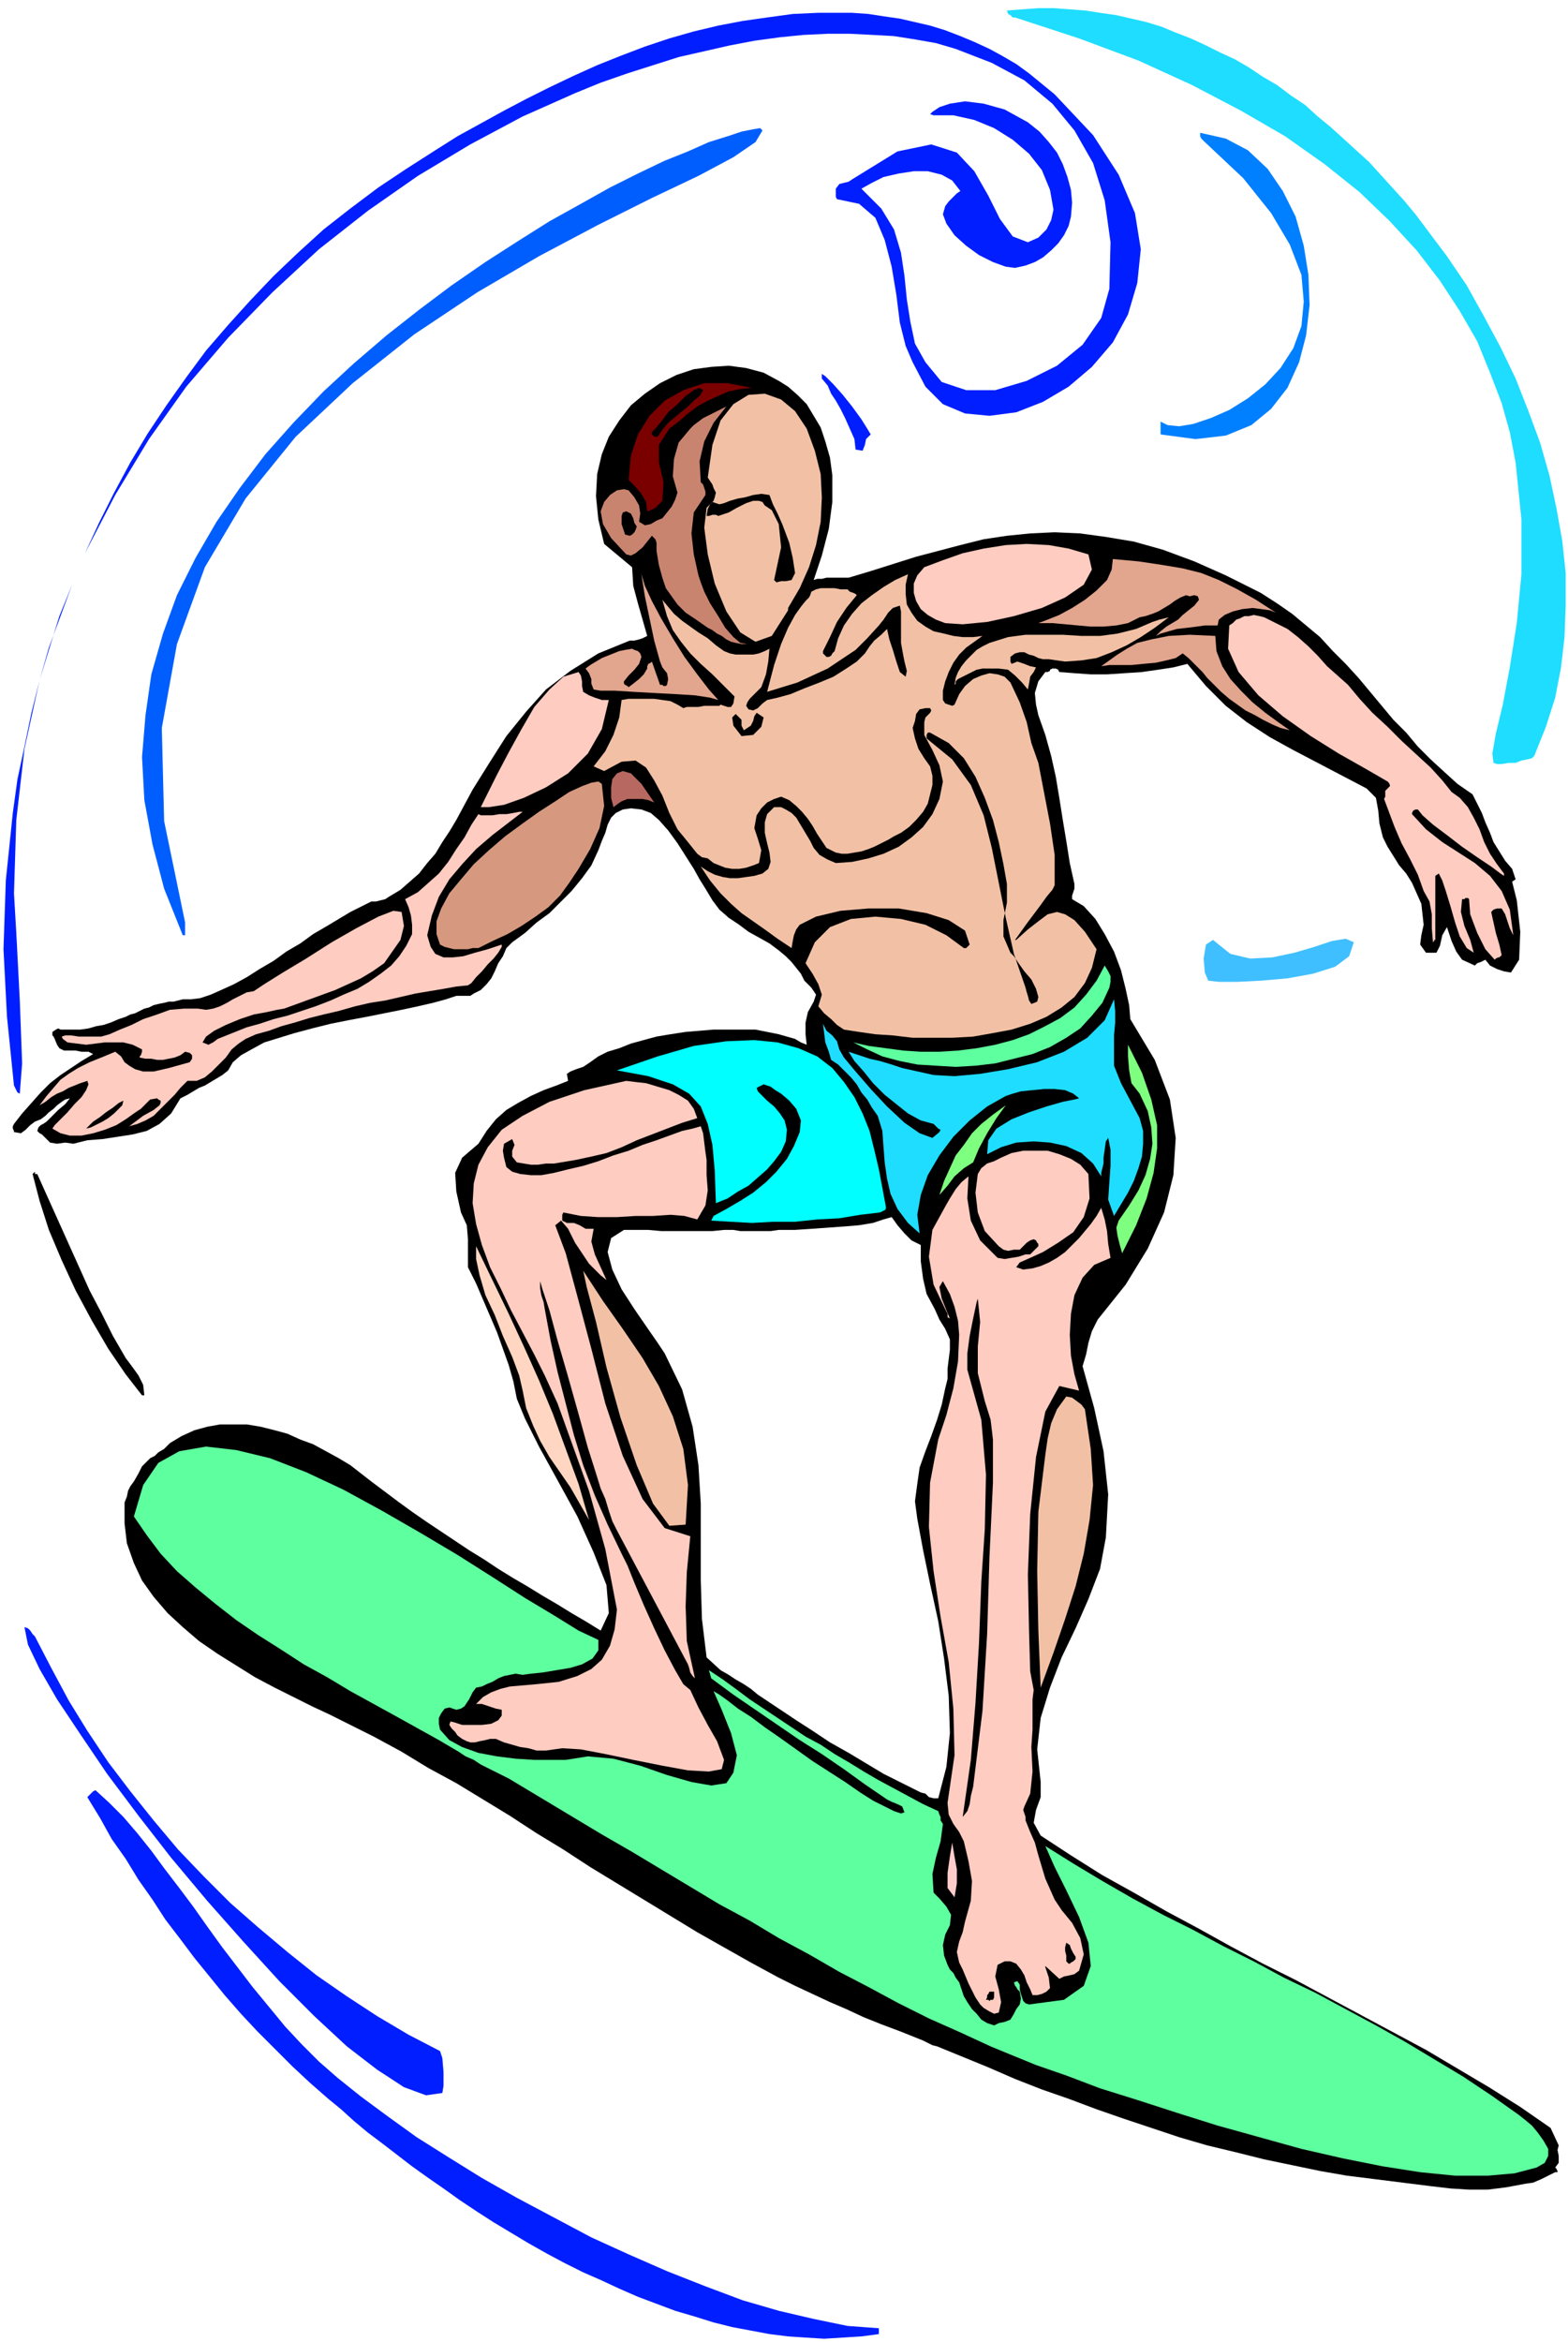
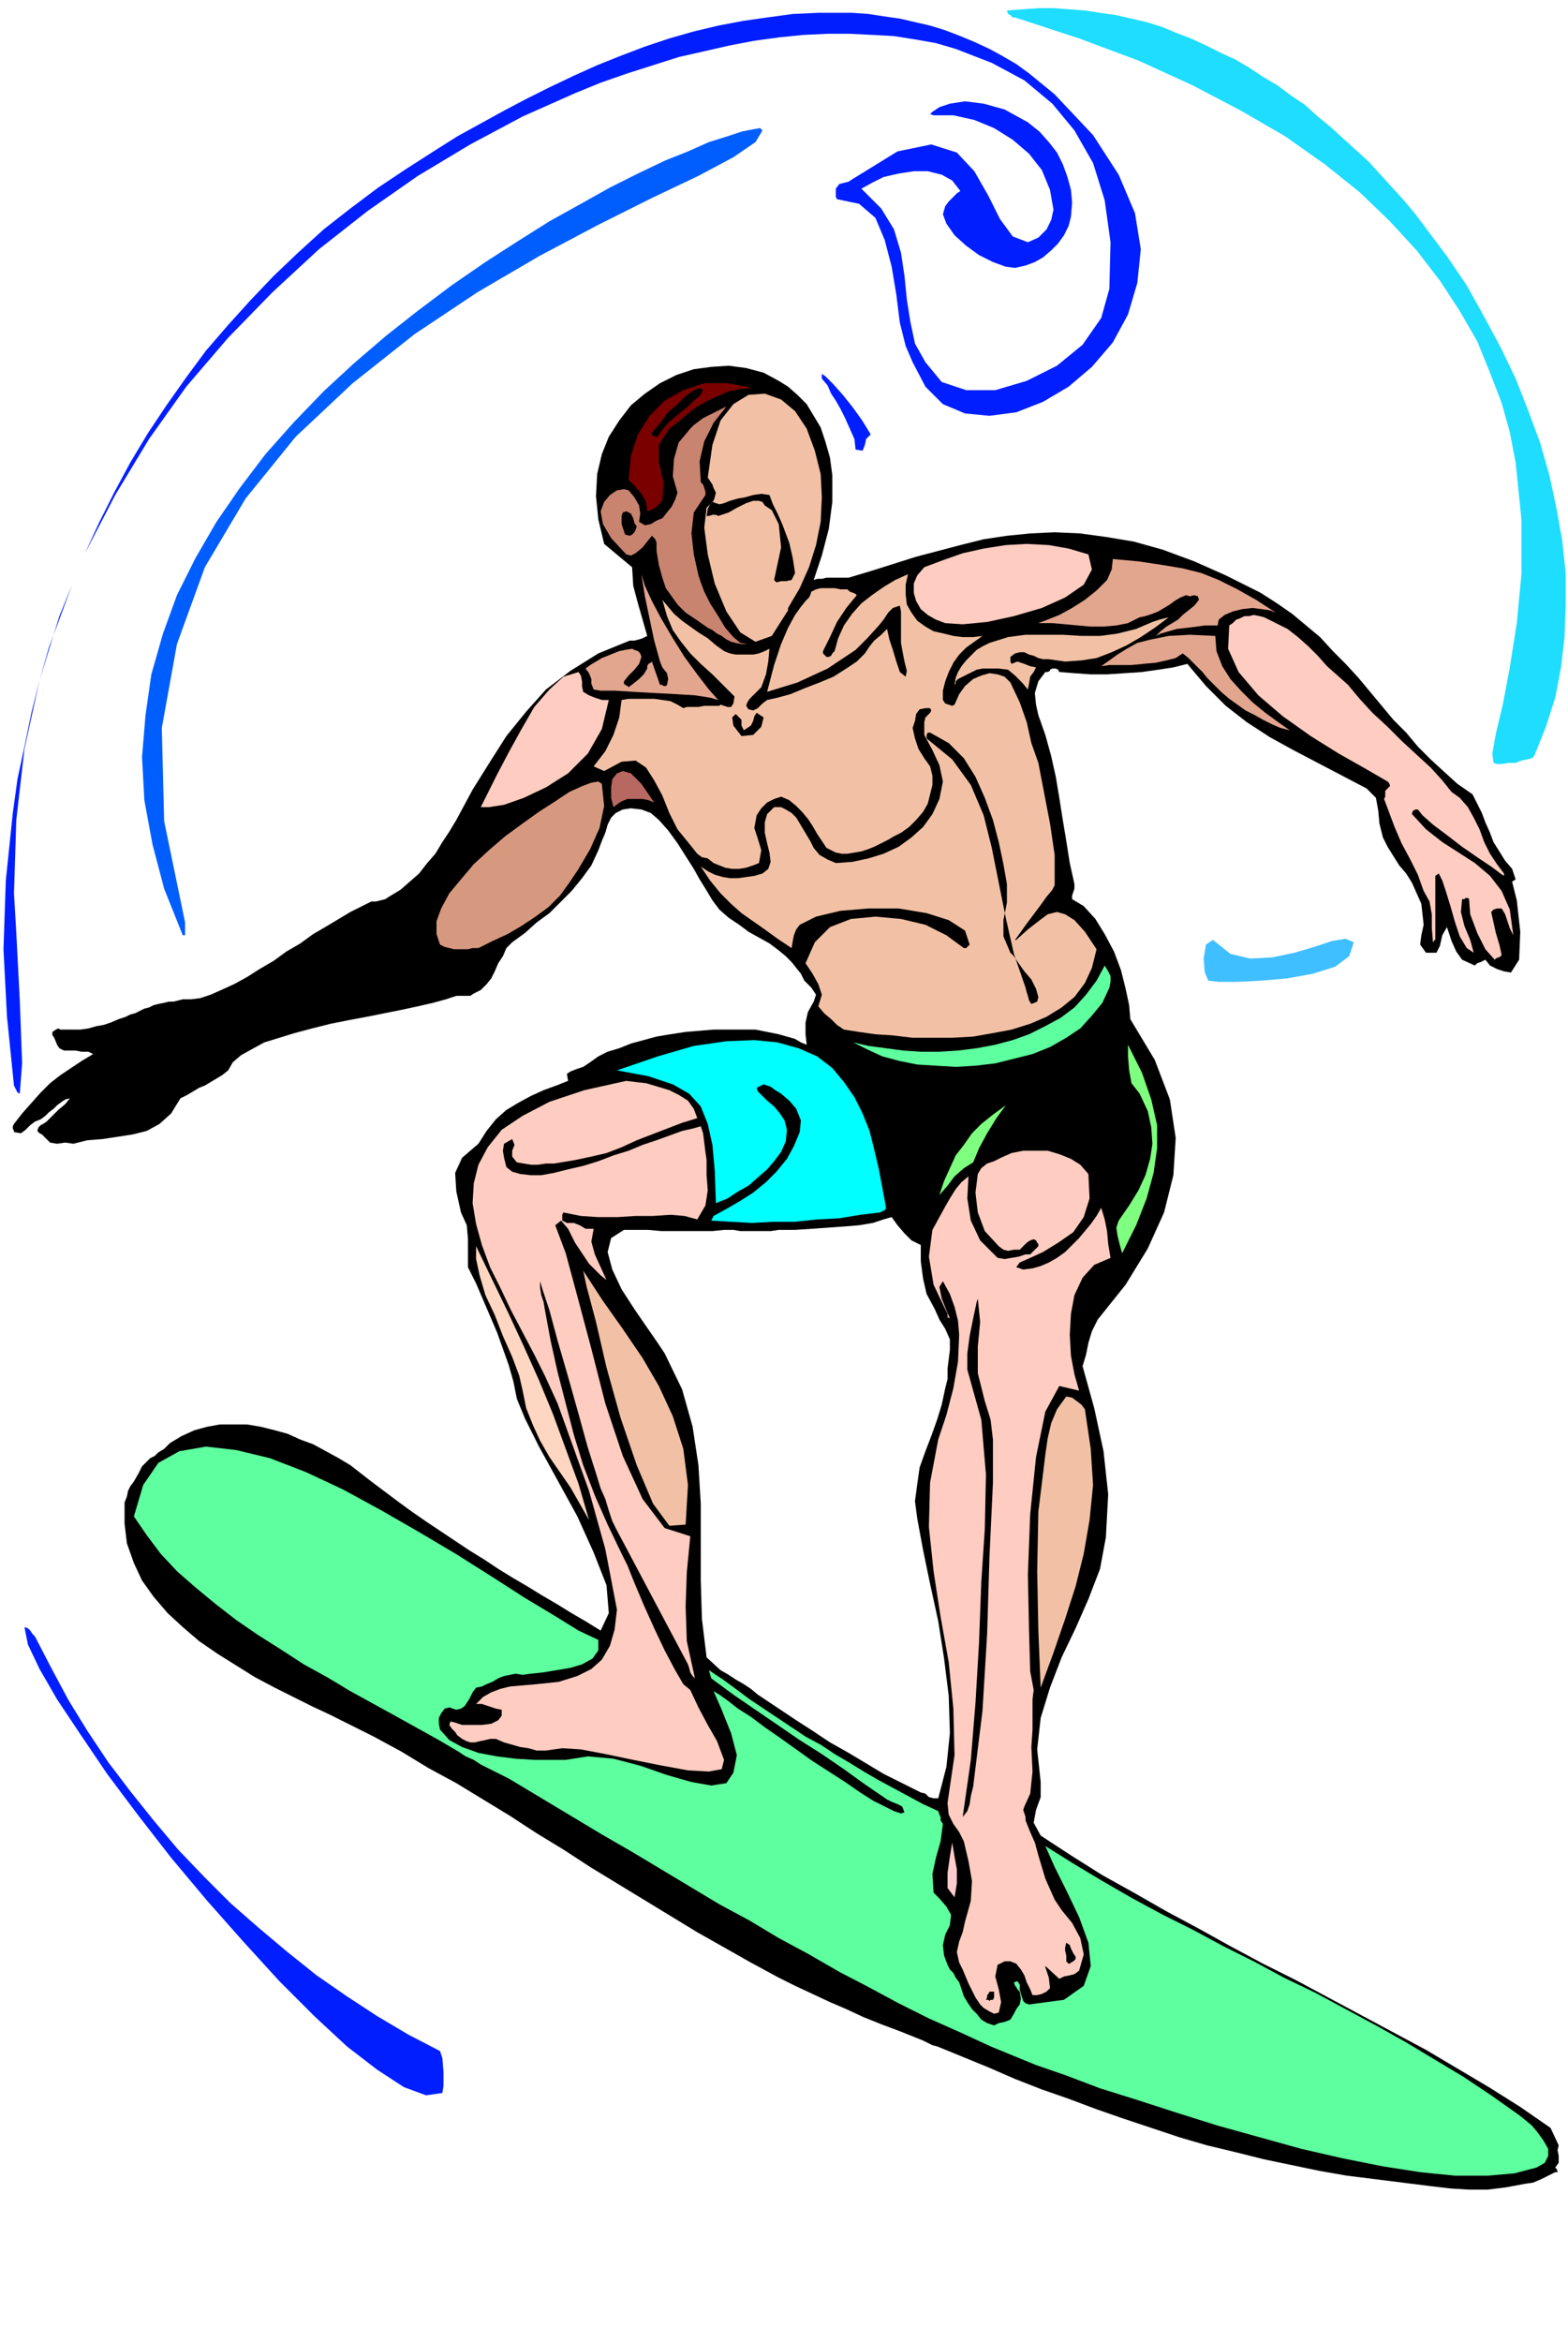
<svg xmlns="http://www.w3.org/2000/svg" fill-rule="evenodd" height="2.011in" preserveAspectRatio="none" stroke-linecap="round" viewBox="0 0 1347 2011" width="1.347in">
  <style>.pen1{stroke:none}.brush2{fill:#000}.brush3{fill:#1eddff}.brush4{fill:#001eff}.brush8{fill:#f2c1a5}.brush10{fill:#ffccc1}.brush11{fill:#e2a58e}.brush15{fill:#5eff9e}.brush17{fill:#7fff7f}</style>
  <path class="pen1 brush2" d="M715 408v23l-3 23-6 23-7 21 3-1h4l4-1h19l20-6 19-6 19-6 19-5 19-5 20-5 20-3 20-2 21-1 22 1 22 3 24 4 25 7 27 10 27 12 30 15 14 9 13 9 12 10 12 10 11 12 11 11 11 12 10 12 10 12 10 12 11 11 10 12 11 11 12 11 11 10 13 9 4 8 4 8 3 8 4 9 3 8 5 8 5 8 6 7 1 3 1 3 1 3-3 2 4 16 3 27-1 24-7 11-6-1-6-2-6-3-4-5-2 1-2 1-3 1-2 2-11-5-5-7-4-9-4-12-4 7-2 9-3 6h-9l-5-7 1-8 2-9-1-9-1-9-4-9-4-9-5-8-6-7-5-8-5-8-4-8-3-12-1-11-2-11-8-8-21-11-21-11-21-11-20-11-20-13-18-14-17-17-16-19-12 3-13 2-14 2-15 1-15 1h-14l-14-1-13-1-1-2-2-1h-3l-2 1v1l-2 1h-2l-6 8-3 10 1 10 2 9 6 17 5 18 4 18 3 18 3 19 3 18 3 19 4 18v4l-1 3-1 3v3l10 6 10 11 8 13 8 15 6 16 4 16 3 14 1 12 21 35 13 34 5 33-2 32-8 32-14 31-19 31-24 30-5 10-3 10-2 10-3 10 10 36 8 37 4 37-2 37-5 27-10 26-11 25-12 25-10 26-8 26-3 27 3 28v13l-4 11-2 11 6 11 26 17 27 17 27 15 28 16 28 15 27 15 28 15 28 14 28 15 28 15 28 15 28 15 27 16 27 16 27 17 26 18 7 15-1 4 1 5v6l-3 4 1 1 1 2v1h-2l-6 3-6 3-7 3-7 1-16 3-16 2h-16l-16-1-17-2-16-2-16-2-16-2-24-3-23-4-24-5-24-5-24-6-25-6-24-7-24-8-24-8-23-8-24-9-23-8-23-9-23-10-22-9-22-9-4-1-4-2-4-2-5-2-15-6-16-6-15-6-15-7-14-6-15-7-15-7-14-7v-231l15 10 14 9 15 10 16 9 15 9 15 9 16 8 16 8 4 1 3 3 4 1h4l7-27 3-29-1-32-4-32-5-32-7-32-6-29-5-27-2-15 2-15 2-14 5-14 5-13 5-14 4-13 3-14 2-8v-9l1-8 1-8v-9l-4-9-5-8-4-9-7-13-3-13-2-15v-14l-8-4-6-6-6-7-5-7-7 2-9 3-12 2-12 1-14 1-14 1-15 1h-14V888l7 2 7 2 5 3 5 2-1-9v-10l2-9 5-9 2-6-4-6-6-6-3-6-4-5-4-5-5-5-6-5V327l8 5 8 7 8 8 6 10 6 10 4 12 4 14 2 15zm-46 1290-24-13-23-13-23-13-23-14-23-14-23-14-23-14-23-15-23-14-23-15-23-14-23-14-24-13-23-14-24-13-24-12-14-7-15-7-16-8-16-8-17-9-16-10-16-10-16-11-14-12-13-12-12-14-10-14-7-15-6-17-2-17v-18l2-5 1-5 2-4 3-4 4-7 3-6 4-4 3-3 4-2 3-3 5-3 5-5 10-6 11-5 11-3 11-2h23l12 2 12 3 11 3 11 5 11 4 11 6 11 6 10 6 9 7 9 7 12 9 12 9 11 8 13 9 12 8 12 8 12 8 13 8 12 8 13 8 12 7 13 8 12 7 13 8 12 7 13 8 7-15-2-24-11-28-14-31-17-31-16-29-12-24-7-17-3-15-4-14-5-14-5-14-6-14-6-14-6-14-7-14v-24l-1-12-5-11-4-18-1-16 6-13 14-12 7-11 8-10 9-8 10-6 11-6 11-5 11-4 10-4-1-6 3-2 5-2 6-2 6-4 7-5 8-4 10-3 10-4 11-3 11-3 12-2 13-2 12-1 12-1h36l10 2 10 2v168l-7 1h-26l-6-1h-8l-10 1h-44l-11-1h-21l-11 7-3 12 4 15 8 17 11 17 11 16 9 13 6 9 15 31 9 32 5 33 2 33v66l1 33 4 33 12 11 7 4 6 4 7 4 6 4 6 5 6 4 6 4 6 4v231zm0-882V327l-13-7-15-4-15-2-15 1-15 2-15 5-14 7-13 9-12 10-10 13-9 14-6 15-4 17-1 19 2 20 5 21 6 5 6 5 6 5 6 5 1 16 4 15 4 14 4 14-4 2-3 1-4 1h-4l-27 11-24 15-21 16-17 19-17 21-14 22-15 24-14 26-6 10-6 9-6 10-7 8-7 9-8 7-8 7-10 6-3 2-4 1-4 1h-4l-8 4-10 5-10 6-10 6-12 7-11 8-12 7-11 8-12 7-11 7-11 6-11 5-9 4-9 3-8 1h-7l-4 1-4 1h-4l-4 1-5 1-4 1-4 2-4 1-4 2-4 2-4 1-4 2-6 2-7 3-6 2-6 1-7 2-7 1H52l-2-1-2 1-3 2v3l1 1 1 2 2 5 2 3 4 2h10l5 1h6l4 2-10 6-9 6-9 6-9 7-8 8-8 9-8 9-7 9-1 2v2l1 2v1l6 1 4-3 4-4 4-3 5-2 4-3 3-3 4-3 3-3 4-3 3-2 4-1-4 5-6 5-5 5-5 5-3 2-2 1-2 2-1 3 1 1 1 1 2 1 2 2 5 5 6 1 7-1 7 1 12-3 13-1 13-2 13-2 12-3 11-6 10-9 8-13 6-3 5-3 5-3 5-2 5-3 5-3 5-3 5-4 4-7 7-6 9-5 11-6 13-4 13-4 15-4 16-4 15-3 16-3 15-3 15-3 14-3 13-3 11-3 9-3h12l3-2 6-3 5-5 4-5 3-6 3-7 4-6 3-7 5-5 11-8 10-9 11-8 10-10 9-9 9-11 8-11 6-13 3-8 3-7 2-7 3-6 4-4 6-3 7-1 9 1 8 3 7 6 8 9 8 11 7 11 7 11 5 9 5 8 6 10 6 8 8 7 9 6 8 6 9 5 9 5 8 6z" />
  <path class="pen1 brush3" d="m1318 649-2 2-4 1-5 1-5 2h-6l-6 1h-4l-3-1-1-8 3-17 6-25 6-32 6-38 4-42v-47l-5-49-5-26-7-25-10-26-11-27-15-26-17-26-20-26-23-25-26-25-30-24-34-24-38-22-42-22-46-21-51-19-55-18h-2l-2-2-2-1-1-3 13-1 14-1h13l14 1 13 1 13 2 14 2 13 3 13 3 13 4 12 5 13 5 13 6 12 6 13 6 12 7 12 8 12 7 12 9 12 8 11 10 11 9 11 10 11 10 11 10 10 11 10 11 10 11 10 12 9 12 9 12 9 12 17 25 15 27 14 26 13 27 11 28 10 27 8 28 6 28 5 28 3 28v28l-1 27-3 26-5 26-8 25-10 25z" />
  <path class="pen1 brush4" d="m906 81 33 35 22 34 14 33 5 31-3 29-8 27-13 24-18 21-20 17-22 13-23 9-23 3-21-2-19-8-15-15-11-21-6-14-5-20-3-24-4-24-6-23-8-19-14-12-19-4-1-2v-7l3-4 4-1 4-1 3-2 39-24 29-6 22 7 15 16 12 21 10 20 11 15 13 5 9-4 7-7 4-8 2-9-3-17-7-17-11-14-14-12-16-10-17-7-18-4h-17l-3-1 2-2 6-4 9-3 13-2 16 2 18 5 20 11 10 8 8 9 7 9 5 10 4 11 3 11 1 11-1 12-2 8-4 8-5 7-6 6-7 6-7 4-8 3-9 2-8-1-11-4-12-6-11-8-10-9-7-10-3-8 2-7 3-4 4-4 3-3 3-2-7-9-9-5-12-3h-12l-13 2-13 3-10 5-9 5 17 17 11 18 6 20 3 20 2 20 3 19 4 19 9 16 14 17 21 7h25l27-8 26-13 22-18 16-23 7-25 1-40-5-36-10-32-16-28-19-23-24-20-28-15-31-12-17-5-17-3-19-3-18-1-20-1h-19l-21 1-20 2-22 3-21 4-22 5-22 5-22 7-22 7-23 8-22 9-45 20-45 24-45 27-43 30-42 33-40 37-38 39-36 42-32 45-29 48-26 50-22 54-17 55-13 59-7 61-2 63 2 34 3 58 2 54-2 26-2-1-1-2-1-2-1-2-6-59-3-58 2-59 6-58 4-29 6-28 6-29 7-28 8-28 10-27 10-27 11-27 12-26 13-26 14-26 15-25 16-24 17-24 17-23 19-22 19-21 20-21 21-20 22-20 23-18 24-18 24-16 25-16 19-12 20-11 20-11 19-10 20-10 21-10 20-9 20-8 21-8 21-7 21-6 21-5 21-4 21-3 22-3 22-1h29l14 1 13 2 14 2 13 3 13 3 13 4 13 5 12 5 13 6 11 6 12 7 11 8 11 9 11 9z" />
  <path class="pen1" style="fill:#005eff" d="M159 792v11h-2l-16-40-10-38-7-38-2-37 3-36 5-35 10-35 12-33 16-32 18-31 20-29 22-29 24-27 26-27 26-24 28-24 28-22 28-21 29-20 28-18 27-17 27-15 25-14 24-12 23-11 20-8 18-8 16-5 12-4 10-2 6-1 2 2-6 10-19 13-30 16-40 19-46 23-51 27-53 31-54 36-53 42-49 46-43 53-35 59-24 66-13 72 2 80 18 87z" />
-   <path class="pen1" style="fill:#007fff" d="M997 373v-11l6 3 10 1 12-2 15-5 16-7 16-10 15-12 13-14 11-17 7-19 2-21-2-23-10-26-16-27-24-30-34-32-2-2-1-2v-3l22 5 19 10 17 16 13 19 11 22 7 25 4 25 1 26-3 26-6 23-10 22-14 18-17 14-22 9-26 3-30-4z" />
  <path class="pen1 brush4" d="m735 386-1-9-4-9-4-9-4-8-4-7-4-6-3-7-5-6v-4l3 2 7 7 8 9 8 10 8 11 5 8 3 5-4 4-1 5-2 5-6-1z" />
  <path class="pen1" style="fill:#7a0000" d="m569 430-3 3-3 3-4 2-3 1-1-8-4-7-5-6-6-6 2-21 6-18 10-16 13-13 16-9 18-6h20l21 4-10 1-10 2-9 4-9 4-9 5-8 6-8 7-8 6-9 14v15l4 17-1 16z" />
  <path class="pen1 brush2" d="m604 335-3 5-5 4-5 5-5 4-6 5-6 5-5 6-4 6h-2l-2-1-1-1v-2l3-3 5-6 6-8 8-7 7-7 7-5 5-2 3 2z" />
  <path class="pen1 brush8" d="m693 368 7 19 5 20 1 20-1 21-4 20-6 19-8 18-10 17v2l-14 22-14 5-13-8-12-18-10-24-6-25-3-23 2-17 3-3 3-3 1-3 1-4-2-4-1-3-2-3-2-3 4-28 7-21 11-14 13-8 14-1 14 5 12 10 10 15z" />
  <path class="pen1" style="fill:#c98470" d="m624 349-11 14-8 16-4 17 1 18 2 2 1 3 1 3v3l-10 15-2 18 2 18 4 18 2 6 3 8 5 10 7 11 6 10 7 8 6 5 6 1h-5l-5-1-4-1-4-2-4-3-4-2-4-3-4-2-10-7-9-6-7-7-5-7-5-7-3-9-3-11-2-12v-7l-1-3-3-3-8 10-6 5-4 2-4-1-13-14-7-12-2-11 3-8 5-6 6-4 6-1 4 1 5 6 4 7 1 7-1 7 5 3 5-1 5-3 5-2 4-5 4-5 3-6 2-6-4-14 1-15 4-14 10-12 3-3 4-3 4-3 4-2 4-2 4-2 4-2 4-2z" />
  <path class="pen1 brush2" d="m675 458 3 8 3 13 2 13-3 6-5 1h-4l-4 1-2-2 6-28-2-20-6-12-6-4-2-3-3-1h-5l-6 2-8 4-7 4-6 2-3 1-2-1h-3l-3 1h-2l1-6 2-4 2-2 3 1 3 1 4-1 5-2 7-2 6-1 7-2 7-1 7 1 3 8 4 8 4 9 3 8zm-128-6-1 3-1 2-2 2-2 1-4-1-1-3-1-3-1-3v-7l1-3 3-1 4 2 2 4 1 4 2 3z" />
  <path class="pen1 brush10" d="m935 476 3 13-7 13-16 11-20 9-24 7-23 5-21 2-15-1-8-3-7-4-6-5-4-7-2-7v-8l3-7 6-7 16-6 17-6 18-4 19-3 18-1 19 1 17 3 17 5z" />
  <path class="pen1 brush11" d="m1096 526-5-2-7-1-8-1-9 1-8 2-7 3-5 4-1 5h-11l-7 1-8 1-9 1-7 2-7 2-4 2 4-4 5-4 5-3 5-3 4-4 5-4 5-4 4-5-1-3-3-1-4 1-3-1-5 2-5 3-4 3-5 3-5 3-5 2-6 2-5 1-10 5-10 2-11 1h-11l-11-1-11-1-11-1h-12l8-3 10-4 11-6 11-7 10-8 9-9 4-9 1-9 22 2 20 3 18 3 16 4 15 6 16 8 16 9 17 11zm-479 75-7-2-13-2-16-1-19-1-18-1-16-1h-12l-6-1-2-5v-4l-2-5-3-4 4-3 5-3 5-3 5-2 5-2 5-2 5-1 6-1 2 1 3 1 2 2 1 3-2 6-4 5-5 5-4 5v2l1 1 2 1 1 1 4-3 5-4 4-4 3-5v-2l1-2 2-1 1-1 7 20h2l1 1h2l1-1 1-5-1-5-4-5-2-5-5-18-4-19-4-19-3-19 3 10 6 13 8 15 10 17 10 16 11 15 10 13 8 9z" />
  <path class="pen1 brush8" d="m619 605 6 2h3l2-3 1-6-10-10-9-9-10-9-9-9-8-10-7-10-5-12-4-14 5 6 5 6 7 6 7 5 7 5 8 5 7 6 7 5 5 2 5 1h15l5-1 5-2 4-2-1 11-2 11-4 11-8 8-2 2-2 3-1 3 2 3 4 1 4-2 4-4 4-3 9-2 11-3 12-5 13-5 12-5 11-7 9-6 7-7 4-6 4-5 6-5 5-5 2 9 3 9 3 10 3 9 5 4 1-5-2-8-1-5-2-11v-27l-1-5-6 2-4 4-4 6-4 5-10 11-10 10-12 8-12 8-13 6-13 6-13 4-13 4 6-23 6-18 6-14 6-11 5-7 4-5 3-3 1-2 1-3 4-2 4-1h12l5 1h6l2 2 3 1 2 1 1 1-9 11-8 12-6 13-6 12v2l1 1 1 1 1 1h2l2-1 1-2 2-2 3-11 5-11 7-10 8-9 9-7 10-7 10-6 11-5-2 9v8l1 9 4 7 5 7 7 5 7 4 9 2 8 2 8 1h9l8-1-7 5-7 5-6 6-5 7-4 8-3 8-2 8v8l2 3 3 1 3 1 2-1 4-9 5-7 7-6 7-3 7-2 7 1 6 2 5 5 8 17 6 17 4 18 6 17 5 26 5 26 4 27v26l-2 4-5 6-5 7-6 8-6 8-5 7-5 7h1l10-9 9-7 8-6 8-2 7 2 8 5 9 10 10 15-4 16-6 13-9 12-11 9-13 8-14 6-16 5-16 3-17 3-18 1h-34l-17-2-15-1-14-2-13-2-6-4-5-5-6-5-5-6 3-10-3-9-5-9-6-9 8-18 13-13 18-7 21-2 22 2 21 5 18 9 15 11h2l1-1 1-1 1-1-4-12-14-9-19-6-24-4h-26l-24 2-21 5-14 7-3 4-2 5-1 5-1 6-12-8-11-8-10-7-10-7-9-8-9-9-9-11-8-12 6 4 6 3 7 2 6 1h7l7-1 7-1 7-2 5-4 2-6-1-8-2-8-2-9v-9l2-7 6-6h6l4 2 5 3 4 4 3 5 3 5 3 5 3 5 3 6 5 6 7 4 7 3 14-1 14-3 13-4 13-6 11-8 10-9 8-11 6-13 3-15-3-14-6-13-7-13v-11l1-4 4-4 1-2-1-2h-4l-5 1-3 4-1 6-2 6 2 9 3 9 5 8 5 7 2 8v8l-2 8-2 8-4 7-6 7-6 6-7 5-6 3-5 3-6 3-6 3-5 2-6 2-6 1-6 1h-5l-5-1-4-2-4-2-4-6-4-6-4-7-4-6-5-6-5-5-6-5-7-3-6 2-6 3-5 5-4 6-2 11 3 9 3 10-2 11-5 2-6 2-6 1h-6l-6-1-5-2-5-2-5-4-5-1-4-3-4-5-4-5-9-11-7-14-6-15-7-13-7-11-9-6-12 1-15 8-9-4 10-13 7-14 5-15 2-15 6-1h22l7 1 7 1 6 3 5 3 3-1h10l5-1h13l1-1z" />
  <path class="pen1 brush10" d="m1158 588 10 12 11 12 13 12 12 12 13 12 12 11 10 11 8 10 7 5 7 8 5 9 5 10 4 11 5 10 6 9 6 8v2l-3-2-8-6-12-8-13-9-13-10-12-9-9-8-4-5h-2l-2 1-1 2v1l12 13 14 11 14 9 14 9 13 11 10 13 7 16 3 22-3-6-2-6-2-6-3-5h-4l-3 1-2 2 2 9 2 9 3 10 2 9-2 2h-1l-2 1-1 1-8-9-7-14-6-16-1-13-1-1h-2l-1 1h-2l-1 11 3 12 5 12 3 11-6-4-6-10-4-12-4-14-4-13-3-9-3-6-3 2v55h-1v1l-1 1-1-12v-12l-2-11-5-9-5-14-7-14-7-13-6-14-9-24 1-2v-5l2-2 2-2v-1l-1-2-1-1-19-11-23-13-24-15-24-17-21-18-17-20-9-20 1-20 3-2 3-3 3-1 4-2h4l4-1 5 1 4 1 10 5 10 5 9 7 9 8 8 8 8 9 9 8 9 8z" />
  <path class="pen1 brush8" d="m1004 530-12 9-12 8-12 7-13 6-13 5-13 2-14 1-14-2h-5l-4-1-4-2-4-1-4-2h-4l-4 1-4 3v4l1 2 5-2 6 2 5 2 5 1-2 4-3 4-1 6-1 5-5-6-6-6-6-5-8-1h-14l-5 1-4 2-4 2-4 2-4 2-1 1-1 1v2l-1 1 1-6 2-5 3-5 4-5 4-4 5-5 5-3 6-3 16-5 15-2h32l16 1h16l15-2 16-4 7-3 7-3 6-2 8-2z" />
  <path class="pen1 brush11" d="m1044 546 1 13 5 13 7 11 9 10 10 10 11 9 11 8 10 7-8-2-7-3-8-4-7-4-8-4-7-5-7-5-7-6-4-4-4-4-4-4-4-5-4-4-4-4-4-4-5-4-6 4-8 2-9 2-11 1-10 1h-19l-7 1 7-5 7-5 8-5 9-5 12-3 15-3 18-1 22 1z" />
  <path class="pen1 brush10" d="m501 594 5 3 5 2 6 2h6l-6 25-12 21-17 17-19 12-19 9-17 6-13 2h-7l6-12 8-16 10-19 11-20 11-19 13-15 12-11 13-4 2 3 1 5v4l1 5z" />
  <path class="pen1 brush2" d="m637 632-7-9-1-7 3-3 5 5v5l1 2 1 2 6-4 2-4 1-4 2-3 6 4-2 8-7 7-10 1zm228 127v16l-3 15v14l6 14 3 3 4 6 5 7 6 7 4 8 2 7-1 4-5 2-2-3-1-4-1-3-1-4-10-29-7-31-6-30-6-30-7-28-11-26-16-22-22-18v-3l1-2h2l16 9 13 13 10 16 8 18 7 19 5 19 4 19 3 17z" />
  <path class="pen1" style="fill:#b76860" d="m562 689-5-2-5-1h-13l-5 2-3 2-4 3-2-8v-9l1-7 4-5 5-2 7 2 9 9 11 16z" />
  <path class="pen1" style="fill:#d6997f" d="m517 673 2 19-4 19-8 18-10 17-8 12-8 11-10 10-11 8-12 8-12 7-13 6-12 6h-5l-4 1h-12l-4-1-4-1-4-2-3-9v-11l4-11 7-13 10-12 11-13 13-12 14-12 15-11 14-10 14-9 12-8 11-5 8-3 6-1 3 2z" />
-   <path class="pen1 brush10" d="m449 697-13 10-13 10-14 12-12 13-11 13-9 15-6 16-4 17 3 10 4 6 7 3h8l9-1 10-3 11-3 12-4v2l-3 5-4 5-5 5-5 6-5 5-4 5-3 2-10 1-11 2-12 2-12 2-13 3-13 3-13 2-13 3-14 4-13 3-12 3-13 4-11 3-11 4-11 3-9 4-6 4-6 5-5 7-6 6-6 6-6 5-7 3h-8l-6 6-5 6-6 6-6 6-6 6-7 4-7 3-7 2 4-3 8-6 9-5 5-4 1-2v-2l-2-1-1-1-6 1-4 4-4 4-6 4-7 5-8 5-10 4-10 3-10 2H60l-8-2-7-4 2-3 5-5 6-6 6-7 6-6 4-6 2-5-1-3-6 2-5 2-5 2-5 3-5 2-5 3-5 4-5 3 6-8 6-7 6-7 7-5 8-5 10-5 10-4 12-5 5 4 3 5 4 3 5 3 7 2h9l13-3 18-5 2-3v-3l-2-2-4-1-4 3-5 2-5 1-5 1h-5l-5-1h-5l-5-1v-1l1-1 1-3v-2l-8-4-8-2H90l-8 1-8 1-8-1-8-1-4-3-1-2 3-1h5l7 1h19l7-2 9-4 10-4 10-5 12-4 11-4 12-1h12l7 1 6-1 6-2 6-3 5-3 6-3 6-3 6-1 9-6 16-10 20-12 22-14 21-12 19-10 13-5 7 1 2 12-3 12-7 10-7 10-10 7-10 6-11 5-11 5-11 4-11 4-11 4-11 4-6 1-9 2-11 2-12 4-12 5-10 5-7 5-3 5 5 2 4-2 4-3 5-2 10-4 10-4 11-3 12-4 12-3 12-4 12-4 13-5 11-5 12-5 10-6 10-7 9-7 7-8 6-9 5-10v-8l-1-8-2-7-3-7 11-6 9-8 9-8 8-10 7-11 7-10 6-11 6-9 2 1h10l6-1h6l6-1 5-1h3z" />
  <path class="pen1" style="fill:#3fbfff" d="m1163 809-4 12-12 9-19 6-22 4-23 2-20 1h-16l-9-1-3-7-1-12 2-12 6-4 15 12 17 4 19-1 19-4 17-5 15-5 12-2 7 3z" />
  <path class="pen1 brush15" d="m953 848-6 13-9 11-10 11-12 8-14 8-15 6-16 4-16 4-17 2-17 1-17-1-16-1-15-3-15-4-13-6-12-6 13 3 15 2 15 2 15 1h16l16-1 16-2 16-3 15-4 14-5 14-7 13-7 12-9 10-11 9-12 7-13 3 5 2 4v5l-1 5z" />
-   <path class="pen1 brush3" d="m979 960 3 11v11l-1 11-3 10-4 11-5 10-6 10-6 10-5-14 1-15 1-14v-14l-2-10-2 3-1 7-1 7v5l-1 4-1 4v3l-7-11-10-9-13-6-14-3-14-1-15 1-13 4-12 6 1-12 7-10 13-8 15-6 15-5 14-4 10-2 4-1-5-4-7-3-9-1h-9l-10 1-10 1-7 2-6 2-16 9-15 12-14 14-12 16-10 17-6 17-3 17 2 16-10-9-9-12-6-13-3-13-2-14-1-13-1-14-4-13-5-7-4-7-5-6-4-7-5-6-5-5-6-6-6-4-2-7-3-8-1-8-1-8 3 6 5 4 4 5 2 7 4 7 10 12 13 15 14 15 15 14 13 9 11 4 6-5 1-2-2-1-2-2-2-2-11-3-11-6-10-8-10-8-10-10-8-10-8-9-5-8 9 3 9 3 9 2 10 3 9 3 9 2 9 2 9 2 18 1 22-2 24-4 25-6 23-9 20-12 15-15 8-18 1 10v10l-1 11v26l6 15 8 15 8 15z" />
  <path class="pen1" style="fill:#0ff" d="M761 1036v2l-1 1-2 1-2 1-17 2-18 3-19 1-19 2h-19l-18 1-18-1-17-1 2-4 11-6 12-7 11-7 11-9 9-9 9-11 6-11 5-12 1-10-4-10-6-7-7-6-5-3-4-3-6-2-6 3 1 3 4 4 4 4 6 5 5 6 4 6 2 8-1 10-4 9-6 8-6 7-8 7-8 7-9 5-9 6-10 4-1-28-2-22-4-18-6-15-10-11-14-8-21-7-27-5 35-12 31-9 28-4 24-1 20 2 18 5 16 7 13 10 10 12 9 13 7 14 6 15 4 16 4 17 3 16 3 16z" />
  <path class="pen1 brush17" d="m964 1076-2-7-2-8-1-7 2-6 9-13 8-13 6-13 4-14 2-13-1-14-3-14-7-15-7-9-2-11-1-12v-10l12 24 8 23 5 22v20l-3 21-6 22-9 23-12 24z" />
  <path class="pen1 brush10" d="m494 996-6 1-6 1-6 1h-7l-7 1h-6l-6-1-6-1-4-5v-5l2-5-2-5-7 4-1 6 1 6 2 8 5 4 7 2 9 1h9l11-2 12-3 13-3 13-4 13-5 13-4 12-5 12-4 11-4 11-4 9-2 7-2 2 6 1 8 1 8 1 7v13l1 13-2 13-7 12-11-3-12-1-15 1h-15l-16 1h-16l-15-1-15-3-1 2v5l4 2h6l5 2 5 3h7l-2 11 3 11 5 11 5 11-5-4-5-5-5-5-4-6-4-6-4-6-3-6-3-6-6-7-5 4 9 24 10 37 12 45 12 47 15 45 17 37 19 25 22 7-3 31-1 29 1 30 7 32-2-2-2-3-1-4-1-3-61-115-4-8-3-9-3-10-4-9-4-13-7-22-8-29-9-32-9-31-7-26-6-18-2-7v6l1 6 2 6 1 6 5 27 6 27 7 27 7 27 8 26 10 26 11 25 12 25 5 10 6 15 8 19 9 20 9 19 9 17 7 12 6 5 7 15 8 15 8 14 6 16-2 8-11 2-18-1-22-4-25-5-24-5-21-4-16-1-7 1-7 1h-8l-7-2-7-1-7-2-7-2-7-3h-5l-4 1-5 1-4 1h-4l-3-1-4-2-4-3-2-3-3-3-2-3 1-3 4 1 6 2h17l8-1 6-3 3-4v-5l-5-1-6-2-6-2h-5l6-6 7-4 8-3 8-2 23-2 19-2 16-5 12-6 9-8 7-12 4-14 2-17-5-26-5-26-7-25-7-25-9-25-9-25-9-25-11-24-9-18-10-19-10-19-9-19-9-18-7-19-5-18-3-18 1-17 4-16 8-15 12-15 18-12 23-12 30-10 36-8 8 1 9 1 10 3 10 3 8 4 8 5 5 7 3 8-13 4-13 5-13 5-13 5-13 6-13 5-13 3-14 3z" />
  <path class="pen1 brush2" d="m106 945-1 4-3 3-4 4-5 4-5 3-6 3-4 2-4 1 2-2 4-4 6-4 5-4 6-4 5-4 4-2z" />
  <path class="pen1 brush17" d="m836 998-8 5-8 7-6 8-7 8 4-12 5-11 5-11 7-9 7-10 8-8 10-8 11-8-8 11-8 13-7 13-5 12z" />
  <path class="pen1 brush10" d="m873 1088 6 2 8-1 7-2 7-3 7-4 7-5 6-6 6-6 5-6 5-6 5-7 4-7 3 10 2 10 1 11 2 12-14 6-10 11-7 15-3 16-1 18 1 18 3 16 4 14-17-4-12 22-8 39-5 49-2 52 1 48 1 35 3 16-1 8v26l-1 15 1 21-2 19-5 11-1 3 1 3 1 3v3l4 10 4 9 3 11 3 10 3 10 4 9 4 9 6 9 9 11 7 13 3 14-4 14-4 3-4 1-5 1-4 2-12-11v1l3 9 1 9-3 3-4 2-4 1h-4l-2-5-3-6-2-6-3-5-4-5-5-2h-5l-6 3-2 10 3 11 2 11-2 9-4 1-4-2-5-3-3-3-4-6-6-12-5-12-3-6-2-9 2-9 3-8 2-9 5-18 1-17-3-17-4-17-4-8-5-7-4-8-1-10 6-41-1-40-4-40-7-39-6-39-4-38 1-38 7-37 7-21 6-23 4-23 1-23-1-12-3-12-4-11-6-11-3 5 2 10 4 10 3 7-2-1v-3l-1-2-1-2-10-21-4-24 3-23 11-20 4-7 5-8 5-6 6-5-1 19 3 19 8 17 15 15 6 1 6-1 6-1 6-2h4l2-2 2-2 3-3v-2l-1-1-1-2-2-1-3 1-3 2-3 3-3 3h-5l-5 1-4-1-4-3-12-13-6-16-2-17 2-16 3-5 5-4 6-2 6-3 9-4 10-2h21l10 3 10 4 8 5 7 8 1 21-5 16-9 13-13 9-13 8-11 5-9 4-3 4z" />
-   <path class="pen1 brush2" d="M30 1008h2l9 20 9 20 9 20 9 20 9 20 10 19 10 20 11 19 6 8 5 7 4 8 1 9h-2l-14-18-15-22-14-24-14-26-12-26-11-26-8-25-6-23 2-2v2z" />
  <path class="pen1" style="fill:#ffd6c1" d="m506 1305-8-14-8-14-9-13-9-13-8-14-6-13-6-15-3-15-3-13-6-16-8-18-7-18-8-17-5-17-3-14v-11l14 29 14 29 13 28 13 29 12 29 11 30 11 30 9 31z" />
  <path class="pen1 brush8" d="m589 1309-14 1-14-19-14-33-14-41-12-43-9-39-8-30-3-14 17 26 17 24 17 25 14 24 12 26 9 28 4 31-2 34z" />
  <path class="pen1 brush2" d="m836 1534-2 8-1 7-2 6-4 5 7-49 4-49 3-51 2-53 3-45 1-47-4-47-12-43v-14l2-15 3-15 3-14 1-3 2 20-2 21v23l6 24 5 16 2 17v37l-3 64-2 66-4 66-8 65z" />
  <path class="pen1 brush8" d="m932 1210 5 34 2 31-3 30-5 29-7 28-9 28-10 29-11 30-2-49-1-51 1-51 6-49 2-14 3-13 5-12 8-11 5 1 4 3 4 3 3 4z" />
  <path class="pen1 brush15" d="M514 1408v9l-5 7-9 5-10 3-12 2-12 2-10 1-7 1-6-1-5 1-5 1-5 2-5 3-5 2-4 2-5 1-3 4-3 6-4 6-3 2-4 1-3-1-3-1-4 1-3 4-2 4v5l1 5 8 9 11 6 14 5 16 3 16 2 16 1h27l19-3 22 2 23 6 23 8 21 6 17 3 13-2 6-9 3-15-5-19-8-20-7-16 5 3 7 5 9 7 11 7 12 9 13 9 14 10 14 10 14 9 14 9 13 9 11 7 10 5 8 4 6 2 3-1-2-5-4-2-5-2-4-2-19-13-18-13-19-13-19-12-19-13-19-13-19-13-19-14-2-7 12 8 11 8 12 9 12 8 12 8 12 8 12 8 13 7 12 8 12 7 13 8 12 7 13 7 13 7 13 7 13 6 1 3 1 2v3l2 3-2 15-4 14-3 14 1 16 5 5 6 7 4 7-1 9-4 8-2 9 1 9 3 8 2 4 3 3 2 4 3 4 2 6 2 6 3 5 4 6 4 4 4 5 5 3 6 2 4-2 5-1 5-2 3-5 2-4 3-4 1-5-1-6-2-2-1-2-1-1-1-3 3-1 2 3v4l1 4 1 3 1 3 2 2 3 1 30-4 17-12 6-17-2-20-8-22-11-23-10-20-8-18 24 15 25 15 26 15 26 14 26 13 26 14 26 13 26 14 27 13 26 14 26 14 25 14 25 15 25 15 24 16 24 17 5 4 6 5 5 6 5 7 4 7v6l-3 6-7 4-19 5-23 2h-28l-30-3-32-5-35-7-35-8-36-10-36-10-35-11-34-11-32-10-29-11-26-9-22-9-17-7-26-12-27-12-26-13-26-14-25-13-26-15-26-14-25-15-26-14-25-15-25-15-25-15-26-15-25-15-25-15-25-15-5-3-6-3-6-3-6-3-6-3-6-4-7-3-6-4-17-10-18-10-18-10-20-11-20-11-20-12-20-11-20-13-19-12-19-13-18-14-17-14-16-14-14-15-12-16-11-16 8-27 13-19 18-10 23-4 26 3 29 7 31 12 32 15 33 18 33 19 32 19 30 19 28 18 25 15 21 13 17 8z" />
  <path class="pen1 brush4" d="m378 1761 2 6 1 12v12l-1 6-14 2-19-7-23-15-26-20-28-26-30-30-31-34-31-35-31-37-28-36-27-36-23-34-20-30-15-26-10-21-3-15 3 1 2 2 2 3 2 2 14 27 15 28 16 26 18 27 19 25 20 25 21 25 22 23 23 23 24 21 25 21 25 20 26 18 26 17 27 16 27 14z" />
-   <path class="pen1 brush4" d="m290 1784 20 16 23 17 25 18 27 17 29 18 30 17 32 17 32 17 33 15 32 14 33 13 32 12 31 9 30 7 29 6 27 2v5l-15 2-16 1-16 1-16-1-15-1-16-2-16-3-16-3-16-4-16-5-17-5-16-6-16-6-16-7-15-7-16-7-16-8-15-8-16-9-15-9-15-9-14-9-15-10-14-10-13-9-14-10-13-10-13-10-12-9-12-10-11-10-11-9-16-14-15-14-15-15-15-15-14-15-14-16-13-16-13-16-12-16-13-17-11-17-12-17-11-18-12-17-10-18-11-18 2-2 2-2 1-1 2-1 12 11 12 12 12 14 12 15 11 15 13 17 12 16 12 17 13 18 13 17 13 17 14 17 14 17 14 15 15 15 16 14z" />
  <path class="pen1" style="fill:#fcc" d="m818 1582 2 12 2 11v12l-2 12-6-8v-13l2-14 2-12z" />
  <path class="pen1 brush2" d="M924 1680v2l-1 1-1 1-2 1-1 1h-1l-1-1-1-1v-5l-1-4v-3l1-4 3 2 1 3 2 4 2 3zm-70 33v2l-1 2h-2l-1 1-1-1h-2l1-2v-2l1-1 1-2h4v3z" />
</svg>